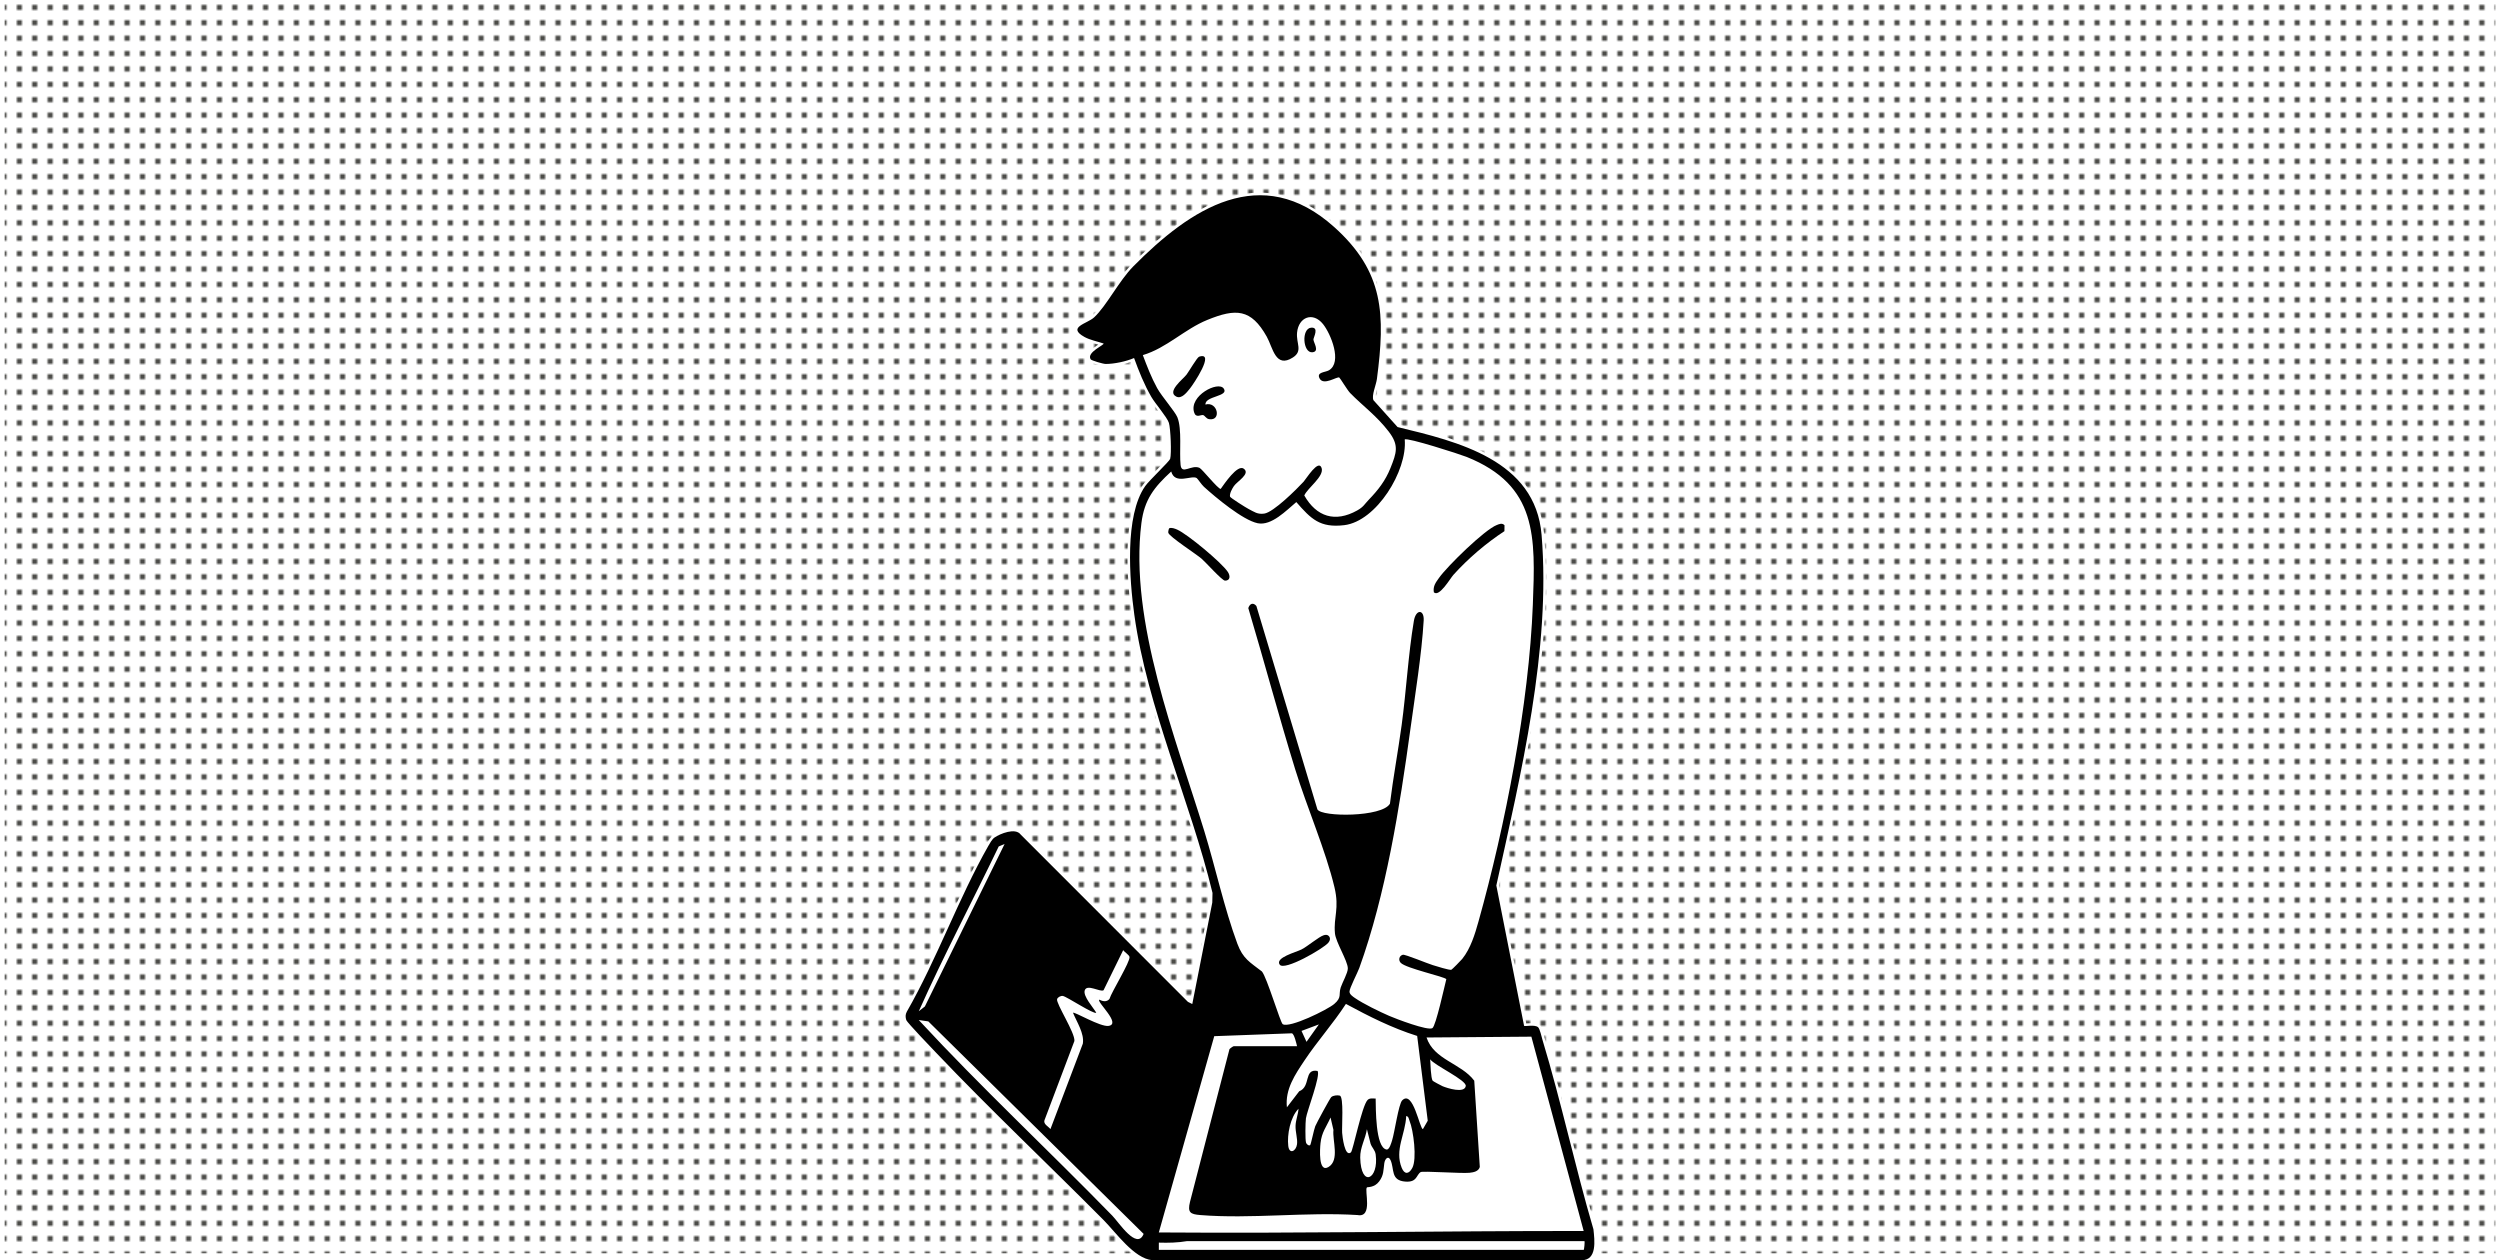
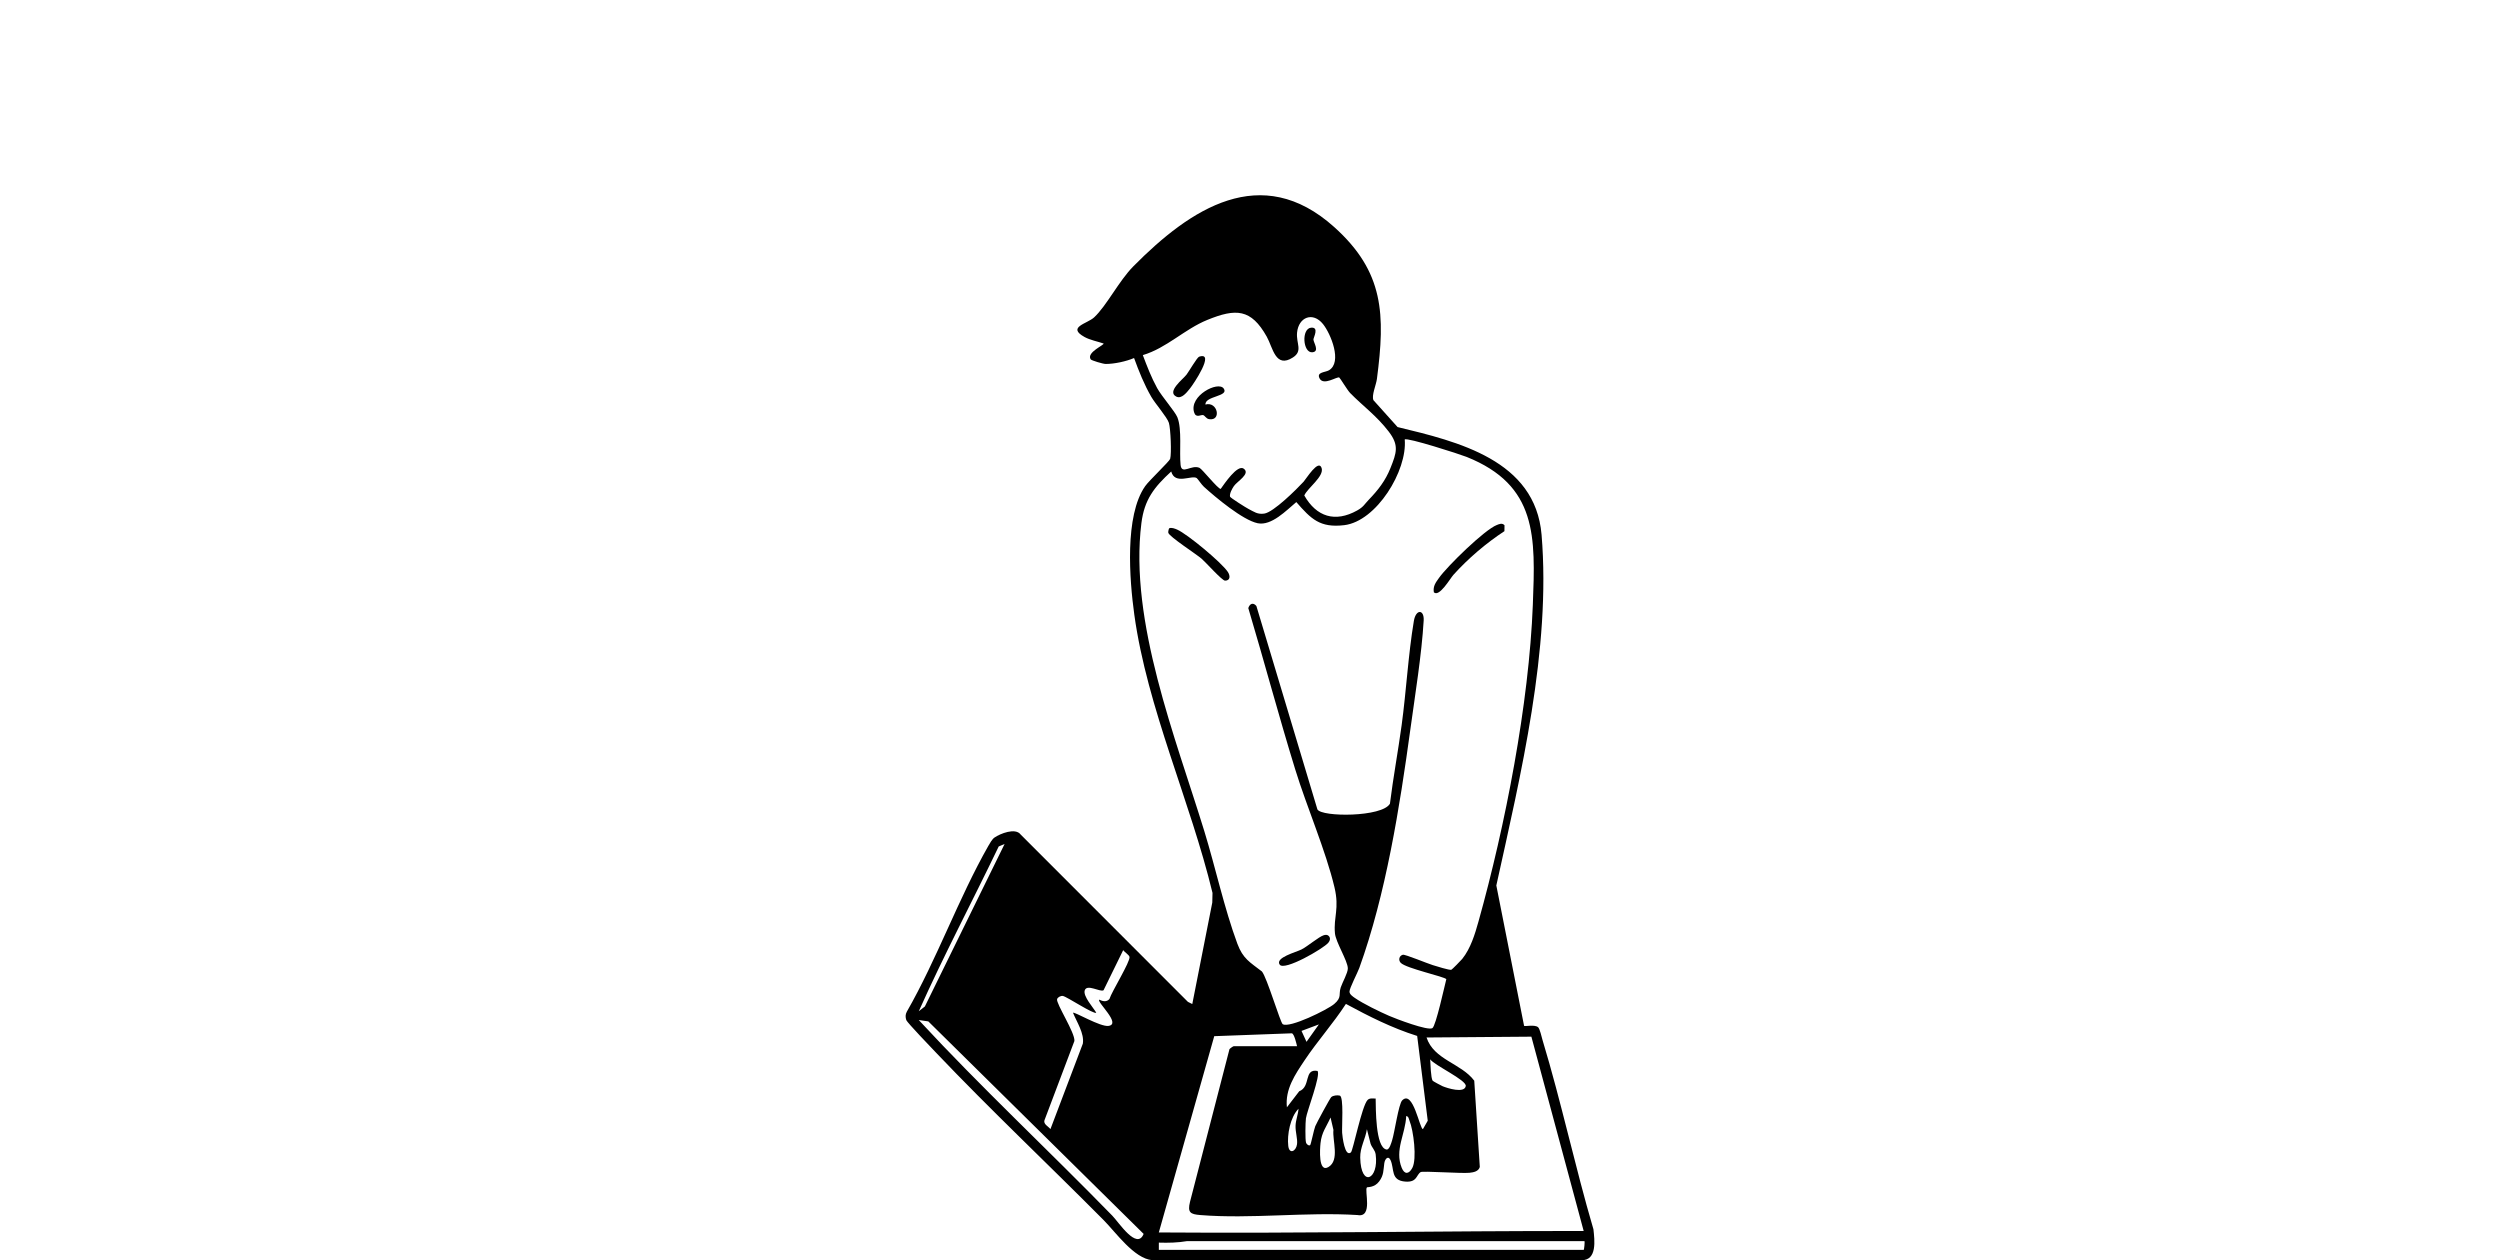
<svg xmlns="http://www.w3.org/2000/svg" id="Ebene_1" data-name="Ebene 1" viewBox="0 0 1920 967.8">
  <defs>
    <style> .cls-1 { fill: none; } .cls-2 { fill: #12120d; } .cls-3 { fill: #fff; } .cls-4 { fill: url(#Neues_Musterfeld_5); } </style>
    <pattern id="Neues_Musterfeld_5" data-name="Neues Musterfeld 5" x="0" y="0" width="6" height="6" patternTransform="translate(7301.9 5117.82) scale(1.97)" patternUnits="userSpaceOnUse" viewBox="0 0 6 6">
      <g>
        <rect class="cls-1" width="6" height="6" />
        <rect class="cls-3" width="6" height="6" />
        <circle class="cls-2" cx="3" cy="3" r="1" />
      </g>
    </pattern>
  </defs>
-   <rect class="cls-4" x="3.59" y="-106.91" width="1912.83" height="1069.42" />
  <g>
    <g>
      <path class="cls-3" d="M884.91,968.79c-11.3-1.01-22.28-13.47-31.11-23.49-2.49-2.83-4.85-5.5-6.95-7.61-16.23-16.35-32.98-32.8-49.17-48.71-26.34-25.88-53.58-52.63-79.4-79.75l-1.13-1.18c-18.91-19.8-21.76-23.4-22.05-24.32-.88-2.77-.74-5,.46-7.21,11.67-20.37,21.83-42.7,31.65-64.29,9.65-21.21,19.62-43.14,30.98-63.08l.08-.14c1.2-2.11,3.02-5.3,4.96-6.62,2.81-1.92,9.28-4.96,14.66-4.96,3.03,0,5.29.94,6.71,2.81l128.31,128.37,2.05,1.02,15.09-76.58.16-7.21c-6.84-28.35-16.51-57.5-25.86-85.69-13.9-41.9-28.28-85.23-34.18-127.99-8.75-63.37,1.56-89.44,8.49-99.34,1.59-2.27,6.1-6.89,10.46-11.35,3.68-3.76,8.25-8.45,8.63-9.38,1.04-3.51.36-22.72-.97-27.04-.74-2.39-4.35-7.2-7.54-11.45-2.38-3.17-4.62-6.16-5.89-8.36-5.51-9.52-9.64-19.93-12.95-28.99-6.26,2.52-14.81,4.24-21.2,4.24-1.74,0-11.5-2.55-12.42-4.05-2.77-4.46,3.65-8.65,7.48-11.16.5-.33,1.07-.7,1.53-1.02-1.02-.31-2.08-.61-3.19-.93-3.52-1-7.16-2.03-10.14-3.67-4.14-2.29-6.05-4.33-6.03-6.43.04-2.86,3.6-4.71,7.37-6.66,2.18-1.13,4.43-2.3,5.83-3.59,4.7-4.37,9.41-11.3,14.4-18.64,4.97-7.32,10.11-14.88,15.67-20.51,37.02-37.44,68.15-54.88,97.96-54.88,20.03,0,39.43,8.3,57.67,24.67,40.27,36.16,39.13,71.52,33.12,117.53-.21,1.61-.78,3.61-1.38,5.72-1,3.52-2.24,7.89-1.41,9.92l18.21,20.27.1.02c23.25,5.61,49.6,11.97,70.9,24.15,24.79,14.19,37.89,33.6,40.04,59.36,6.85,82.09-13.23,172.54-30.94,252.34-1.28,5.74-2.54,11.44-3.79,17.09l21.15,106.98c.46,0,1.06-.05,1.76-.1.99-.07,2.12-.15,3.27-.15,2.58,0,4.31.42,5.44,1.32,1.26,1.01,2.17,4.2,3.23,8.27.22.85.42,1.61.58,2.14,7.63,25.2,14.24,51.2,20.64,76.35,5.78,22.7,11.75,46.18,18.45,68.98l.02.08.08.7c.71,6.49,1.79,16.3-2.63,21.24-1.76,1.97-4.22,2.96-7.32,2.96,0,0-329.95,0-329.95,0Z" />
      <path class="cls-3" d="M967.69,149.94c18.56,0,37.69,7.07,57.01,24.42,38.41,34.49,39.25,67.28,32.8,116.67-.59,4.55-4.29,12.82-2.65,16.32l18.52,20.62c46.28,11.17,105.8,25.37,110.59,82.73,7.33,87.83-16,184.22-34.75,269.33l21.32,107.83h-.02c.12.11.42.14.85.14,1.11,0,3.07-.25,5.03-.25,1.86,0,3.72.23,4.83,1.11,1.44,1.15,2.77,7.6,3.48,9.93,14.51,47.93,24.97,97.25,39.09,145.31.91,8.31,2.9,23.72-8.91,23.72-.07,0-.14,0-.2,0h-329.74c-13.94-1.25-27.88-21.27-37.36-30.81-42.61-42.93-86.88-84.66-128.56-128.45-3.18-3.34-22.39-23.34-22.96-25.12-.73-2.3-.78-4.28.39-6.44,23.16-40.42,39.74-87.19,62.62-127.35,1.12-1.96,2.94-5.21,4.74-6.43,2.91-1.98,9.11-4.79,14.11-4.79,2.46,0,4.63.68,5.96,2.47l128.47,128.53,3.35,1.67,15.36-77.93.17-7.42c-16.94-70.32-50.17-142.08-60.06-213.71-3.72-26.95-7.54-75.97,8.32-98.64,3.14-4.48,18.65-19.05,19.22-21,1.16-3.9.35-23.37-.97-27.63-1.33-4.31-10.48-14.75-13.52-20-5.42-9.37-9.55-19.67-13.23-29.81-6.09,2.63-15.16,4.56-21.77,4.56-1.94,0-11.01-2.64-11.58-3.58-3.34-5.38,10.79-11.02,9.91-12.14-4.61-1.55-10.36-2.65-14.58-4.98-13.81-7.63,2-10.12,7.37-15.1,9.53-8.85,19.05-28.01,30.1-39.18,28.73-29.06,61.98-54.59,97.26-54.59M967.69,147.97c-30.09,0-61.44,17.53-98.66,55.17-5.63,5.69-10.79,13.3-15.79,20.65-4.95,7.29-9.63,14.18-14.25,18.47-1.3,1.21-3.49,2.34-5.61,3.44-4.04,2.09-7.86,4.07-7.9,7.52-.03,2.54,1.98,4.79,6.53,7.31,3.08,1.7,6.77,2.75,10.34,3.76.39.11.77.22,1.15.33-3.91,2.56-10.77,7.17-7.55,12.35.33.55.8,1.31,6.39,2.99.84.25,5.14,1.52,6.87,1.52,6.18,0,14.35-1.59,20.62-3.95,3.27,8.88,7.32,18.95,12.68,28.21,1.3,2.25,3.56,5.26,5.95,8.45,3.14,4.18,6.7,8.93,7.38,11.15,1.25,4.05,1.94,22.77.99,26.38-.67,1.13-5.14,5.7-8.42,9.06-4.39,4.49-8.93,9.14-10.56,11.48-7.2,10.28-11.19,26.69-11.86,48.78-.58,19.01,1.42,38.37,3.2,51.26,5.91,42.85,20.3,86.22,34.22,128.17,9.33,28.13,18.99,57.21,25.81,85.48l-.16,6.99-14.83,75.23-.75-.37-128.15-128.21c-1.14-1.46-3.34-3.14-7.45-3.14-5.65,0-12.2,3.07-15.22,5.14-2.13,1.45-4.01,4.76-5.26,6.94l-.08.14c-11.38,19.98-21.36,41.93-31.02,63.16-9.81,21.57-19.96,43.88-31.6,64.19-1.36,2.51-1.52,4.97-.56,8.02.26.83.66,2.07,22.28,24.7l1.13,1.18c25.83,27.13,53.07,53.89,79.42,79.77,16.2,15.91,32.95,32.36,49.17,48.71,2.08,2.09,4.43,4.75,6.91,7.57,8.94,10.15,20.07,22.77,31.67,23.81h.09s.09,0,.09,0h329.95c3.39,0,6.1-1.11,8.06-3.29,4.72-5.27,3.61-15.34,2.88-22l-.07-.61-.02-.17-.05-.17c-6.69-22.78-12.66-46.25-18.44-68.94-6.4-25.15-13.02-51.16-20.65-76.38-.15-.51-.35-1.24-.57-2.1-1.14-4.39-2.07-7.6-3.57-8.8-1.31-1.05-3.24-1.54-6.05-1.54-1.19,0-2.38.09-3.34.16-.32.02-.61.04-.88.06l-20.94-105.95c1.23-5.58,2.48-11.22,3.74-16.89,17.73-79.87,37.82-170.39,30.96-252.63-2.18-26.1-15.44-45.77-40.53-60.13-21.36-12.22-47.69-18.59-70.96-24.21l-17.88-19.9c-.58-1.79.62-6.02,1.5-9.13.61-2.15,1.18-4.18,1.4-5.87,3.29-25.2,4.62-45.83.39-64.61-4.51-20.01-15.26-37.1-33.83-53.78-18.42-16.54-38.04-24.92-58.32-24.92h0Z" />
    </g>
    <g>
      <path d="M1170.47,787.84c.64.66,7.99-1.17,10.72,1.01,1.44,1.15,2.77,7.6,3.48,9.93,14.51,47.93,24.97,97.25,39.09,145.31.91,8.36,2.92,23.9-9.11,23.72h-329.74c-13.94-1.25-27.88-21.27-37.36-30.81-42.61-42.93-86.88-84.66-128.56-128.44-3.18-3.34-22.39-23.34-22.96-25.12-.73-2.3-.78-4.28.39-6.44,23.16-40.42,39.74-87.19,62.62-127.35,1.12-1.96,2.94-5.21,4.74-6.43,4.33-2.96,16.02-7.76,20.07-2.32l128.47,128.53,3.35,1.67,15.36-77.93.17-7.42c-16.94-70.32-50.17-142.08-60.06-213.71-3.72-26.95-7.54-75.97,8.32-98.64,3.14-4.48,18.65-19.05,19.22-21,1.16-3.9.35-23.37-.97-27.63-1.33-4.31-10.48-14.75-13.52-20-5.42-9.37-9.55-19.67-13.23-29.81-6.09,2.63-15.16,4.56-21.77,4.56-1.94,0-11.01-2.64-11.58-3.58-3.34-5.38,10.79-11.02,9.91-12.14-4.61-1.55-10.36-2.65-14.58-4.98-13.81-7.63,2-10.12,7.37-15.1,9.53-8.85,19.05-28.01,30.1-39.18,43.85-44.35,98.23-80.48,154.26-30.17,38.41,34.49,39.25,67.28,32.8,116.67-.59,4.55-4.29,12.82-2.65,16.32l18.52,20.62c46.28,11.17,105.8,25.37,110.59,82.73,7.33,87.83-16,184.22-34.75,269.33l21.32,107.83h-.04,0ZM1051.29,383.72c7.03-7.28,12.67-14.46,16.57-24.21,4.75-11.89,6.74-17.58-1.36-28.1-9.4-12.23-19.63-19.41-29.62-29.6-1.99-2.03-7.69-11.46-8.3-11.86-1.63-1.06-12.08,6.6-15.15.66-2.54-4.94,4.34-4.54,7.22-6.24,10.41-6.16,1.36-28.12-4.58-35.49-7.83-9.7-18.75-5.34-19.92,6.51-.83,8.45,4.65,14.1-3.2,19.15-13.41,8.63-15.34-7.52-20.08-15.98-12.06-21.53-23.74-21.79-45.65-12.86-17.54,7.14-31.23,21.58-49.53,27.03,3.24,8.59,6.56,17.24,10.99,25.31,3.53,6.43,13.72,17.93,15.55,22.45,3.67,9.07,1.4,26.79,2.47,36.64.85,7.85,8.38-.61,14.55,2.2,1.99.9,14.14,16.21,16.23,16.17,2.66-3.62,12.83-19.09,17.72-15.55,5.4,3.93-5.11,9.72-7.59,13.4-1.34,1.99-3.45,5.72-2.94,8.1.18.83,12.35,8.51,14.27,9.47,4.31,2.17,6.68,4.25,11.97,3.53,7.14-.98,24.85-18.66,30.28-24.52,1.9-2.05,11.48-17.78,13.82-10.46,2.06,6.43-10.87,15.33-13.31,21.06,9.36,16.41,23.69,20.95,40.61,11.51,4.94-2.75,5.64-4.86,8.99-8.33h-.02ZM1075.8,739.5c-2.07-2.12-1.25-5.53,1.6-6.25,1.7-.43,19.01,6.77,22.94,7.95,2.44.74,12.97,4.09,14.31,3.57.55-.2,7.45-7.2,8.34-8.32,6.47-8.07,9.75-18.94,12.51-28.82,20.56-73.43,38.79-167.16,41.72-243.23,2-52.12,3.58-91.68-50.87-113.5-5.34-2.14-45.74-15.11-47.52-13.38,2.11,23.92-21.7,62.89-46.5,65.81-18.59,2.19-25.43-4.72-36.76-17.74-7.63,6.36-19.05,18.44-29.67,16.25-11.42-2.36-32.32-19.85-41.29-27.99-1.83-1.65-4.82-6.26-5.58-6.73-3.95-2.46-16.64,5.46-19.54-5.02-13.11,12.05-20.62,21.52-22.9,39.68-9.44,75.43,26.31,164.88,48.33,236.58,8.54,27.81,15.4,59.51,25.36,86.38,4.31,11.62,9.62,14.18,18.87,21.35,3.81,4.42,14.14,39.29,15.96,40.46,5.18,3.31,34.42-11.11,39.54-15.47,6.12-5.2,3.25-7.36,5.04-12.77,1.27-3.83,5.51-11.19,5.44-14.65-.12-5.81-9.28-20.04-9.9-26.94-1.14-12.71,3.56-18.79-.36-35.3-6.68-28.14-21.27-61.71-30.15-90.54-12.65-41.05-23.75-82.73-36.03-123.88,1.13-3.46,3.74-4.56,6.21-1.61l46.87,156.23c3.31,6,49.86,5.98,55.7-4.4,2.51-20.17,6.24-40.16,8.99-60.3,3.57-26.23,5.03-54.08,9.38-80.02,1.56-9.32,8.05-8.98,7.54-.34-1.51,25.97-6.65,57.47-10.24,83.69-8.15,59.59-18.81,126.69-39.21,183.16-1.33,3.69-7.58,15.57-7.53,18.17.04,2.09,2.52,3.72,4.08,4.81,6.3,4.4,19.15,10.64,26.42,13.8,4.98,2.16,29.87,11.69,33.21,9.38,2.67-1.84,9.29-32.34,10.66-37.57-1.31-1.95-30.8-8.26-34.98-12.53l.03.02h0ZM771.53,648.17l-4.52,1.91c-20.26,42.26-42.31,83.84-61.39,126.57l4.68-3.69,61.24-124.8ZM844.19,767.72c2.7,1.36,5.7,2.04,7.87-.51,1.66-5.5,16.09-28.68,15.4-32.3-.29-1.53-3.82-3.7-4.86-5.18l-15.08,30.79c-2.59,1.63-12.75-5.11-14.44.09-1.46,4.48,6.63,13.27,8.85,17.16-1.75,1.56-22.49-12.29-25.61-12.87-1.58-.29-4.02.95-4.47,2.44-.97,3.3,13.99,26,13.29,32.16l-23.02,60.94c-.83,3.01,2.94,4.56,4.62,6.72l24.88-65.63c1.28-7.77-4.67-16.64-7.56-23.74,1.13-.93,21.04,11.05,27.34,10.1,10-1.52-9.15-18.22-7.22-20.16h0ZM1076.87,845.11c8.43-8.51,13.42,22.02,15.94,22.04l3.7-6.43-8.12-65.12c-19.28-6.06-37.04-15.02-54.73-24.6-9.7,14.96-21.85,28.5-31.72,43.3-7.27,10.9-15.09,22.26-13.6,36.11l9.46-12.32c9.13-3.49,3.3-17.5,14-15.62,2.86,2.85-8.13,30.99-8.85,36.42-.41,3.11-.66,16.3.1,18.71.41,1.29,2.18,2.59,3.15,1.86.6-.45,2.85-11.9,3.92-14.53.95-2.33,11.32-21.52,12.28-22.36,1.53-1.35,4.72-1.59,6.54-1.15,3.24.79,1.49,24.21,1.82,28.58.19,2.61,1.97,18.98,6.74,15.04,1.63-1.35,8.38-35.73,12.82-40.27,1.66-1.69,4.15-1.04,6.18-1.09.19,6.97-.31,37.72,8.36,39.15,2.22.36,3.7-5.27,4.25-6.98,1.88-5.77,4.99-27.95,7.77-30.76v.02h0ZM705.61,783.39c47.84,51.7,99.49,99.81,148.65,150.26,4.99,5.12,18.91,26.75,24.05,13.99l-165.37-163.21-7.32-1.05h0ZM1012.9,786.74l-13.34,5,3.84,8.38,9.5-13.37ZM996.14,803.49c-.54-2.16-2.14-9.45-4-9.91l-59.6,2.2-42.57,150.74c108.85.82,217.5-1.2,326.29-1.12l-40.16-149.24-80.51.63c5.61,17.19,26.61,19.79,36.64,33.18l4.26,66.29c-1.02,3.44-4.82,4.11-7.95,4.44-6.15.64-35.82-1.52-37.43-.55-3.53,2.15-2.61,7.98-11.72,7.32-11.62-.84-8.31-9.68-11.48-16.55-1.71-3.7-4.29-.99-4.77,2.48-.74,5.34-.32,9.09-3.94,13.93-3.72,4.95-9,4.2-9.39,4.58-2.14,2.13,4.89,23.54-7.26,21.24-39.17-2.48-82.05,3.15-120.78,0-7.61-.62-9.87-1.93-7.83-10.17l30.29-117.2c.45-.63,2.83-2.3,3.28-2.3h48.61,0ZM1100.32,830.04c.26.35,6.59,3.77,7.57,4.17,3.58,1.5,16.87,5.73,17.82-.13.74-4.53-24.14-15.89-27.33-20.54.21,3.3.48,14.5,1.93,16.49h0ZM997.25,851.53c-6.31,6.36-8.87,19.94-7.86,28.55.79,6.73,6.01,4.07,6.72-1.28.57-4.26-1.35-9.39-1.12-14.46.2-4.37,1.99-8.47,2.26-12.81ZM1079.96,857.12c-.55,13.83-9.04,25.98-3.45,39.75,2.13,5.25,5.47,5.05,8.13.13,3.71-6.88.91-28.93-2.14-36.28-.58-1.39-.6-3.3-2.53-3.61h0ZM1021.86,858.24c-3.23,7.29-6.82,11.26-7.7,19.69-.46,4.39-1.82,23.02,6.06,18.36,8.83-5.23,2.94-20.33,3.86-28.54l-2.22-9.5h0ZM1049.79,867.19c-1.15,7.61-5.31,14.02-5.14,21.89.49,23.46,14.39,16.8,11.88-2.4-.46-3.49-2.89-5.2-3.94-8.35l-2.81-11.14h0ZM889.99,959.92h326.29c.34,0,1-6.59.56-6.71l-305.11-.04c-7.21,1.24-14.43,1.39-21.74,1.16v5.59h0Z" />
      <path d="M1101.19,454.85c-.78-4.68,1.51-7.56,4.01-11.08,6.34-8.95,34.92-36.94,44.36-40.57,1.99-.76,4.04-1.77,5.9.18l-.06,4.55c-14.2,9.3-27.78,20.92-39.14,33.5-2.56,2.84-10.94,17.51-15.07,13.43h0Z" />
      <path d="M897.91,405.77c1.54-.93,4.52.24,6.14.95,7.91,3.47,34.23,25.36,38.95,32.55,1.93,2.94,1.94,6.67-2.17,6.67-2.26,0-14.77-14.05-17.9-16.77-4.39-3.79-24.99-17.02-25.69-20.03-.17-.74.41-3.22.68-3.38h0Z" />
      <path d="M1020.47,718.82c1.57,1.57.95,3.7-.35,5.24-3.85,4.54-33.75,21.88-37.31,16.78-3.75-5.37,12.6-9.54,16.71-11.64,4.86-2.48,13.26-9.73,17.08-10.93,1.37-.43,2.79-.54,3.88.54h0Z" />
      <path d="M925.75,310.69c9.45-2.67,12.59,12.78,2.85,11.23-2.41-.38-3.26-2.88-4.65-3.13-1.99-.35-5.49,2.52-6.9-2.18-3.86-12.76,18.47-24.17,22.73-18.26,4.49,6.23-14.46,5.67-14.02,12.34h0Z" />
      <path d="M920.89,273.96c12.79-4.26-4.51,21.36-6.97,24.36-2.42,2.95-6.38,8.36-10.53,6.27-7.53-3.8,5.09-13.29,7.81-16.81,1.85-2.39,8.15-13.3,9.69-13.81Z" />
      <path d="M1006.97,251.65c6.42-.51,1.67,7.65,1.74,9.13.11,2.41,4.98,9.24-.83,9.77-7.33.67-8.57-18.28-.9-18.9h0Z" />
    </g>
  </g>
</svg>